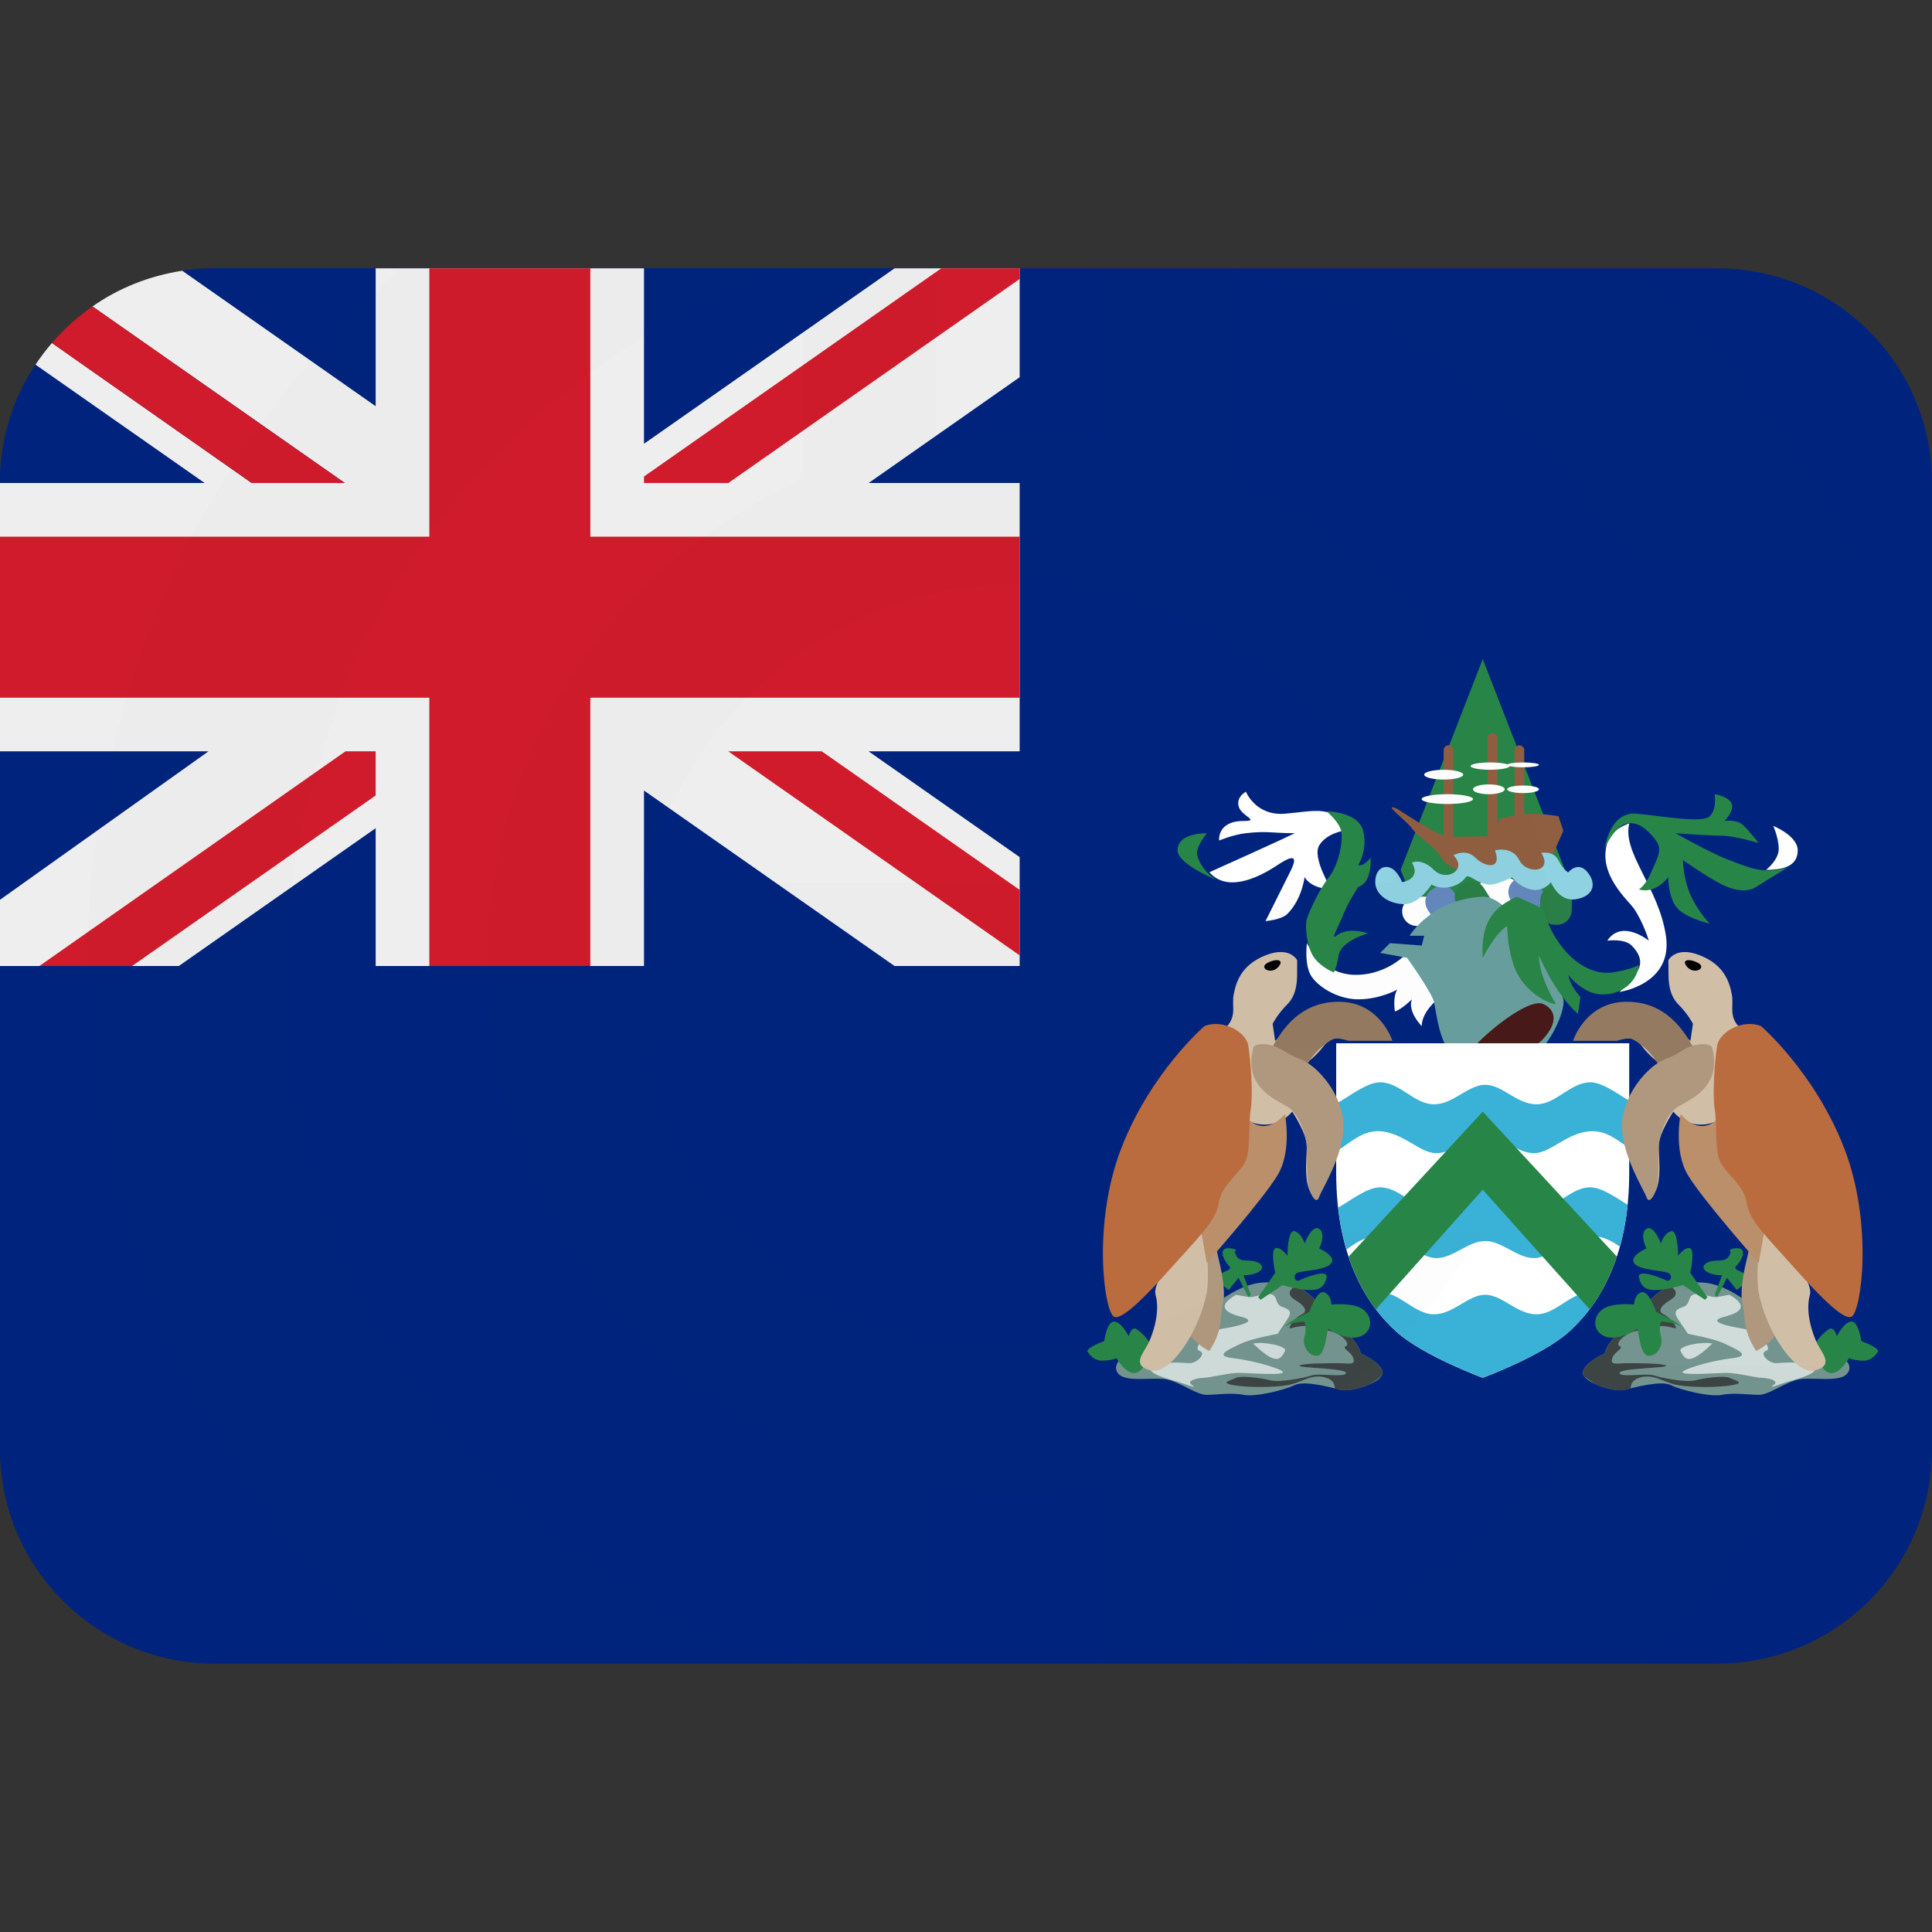
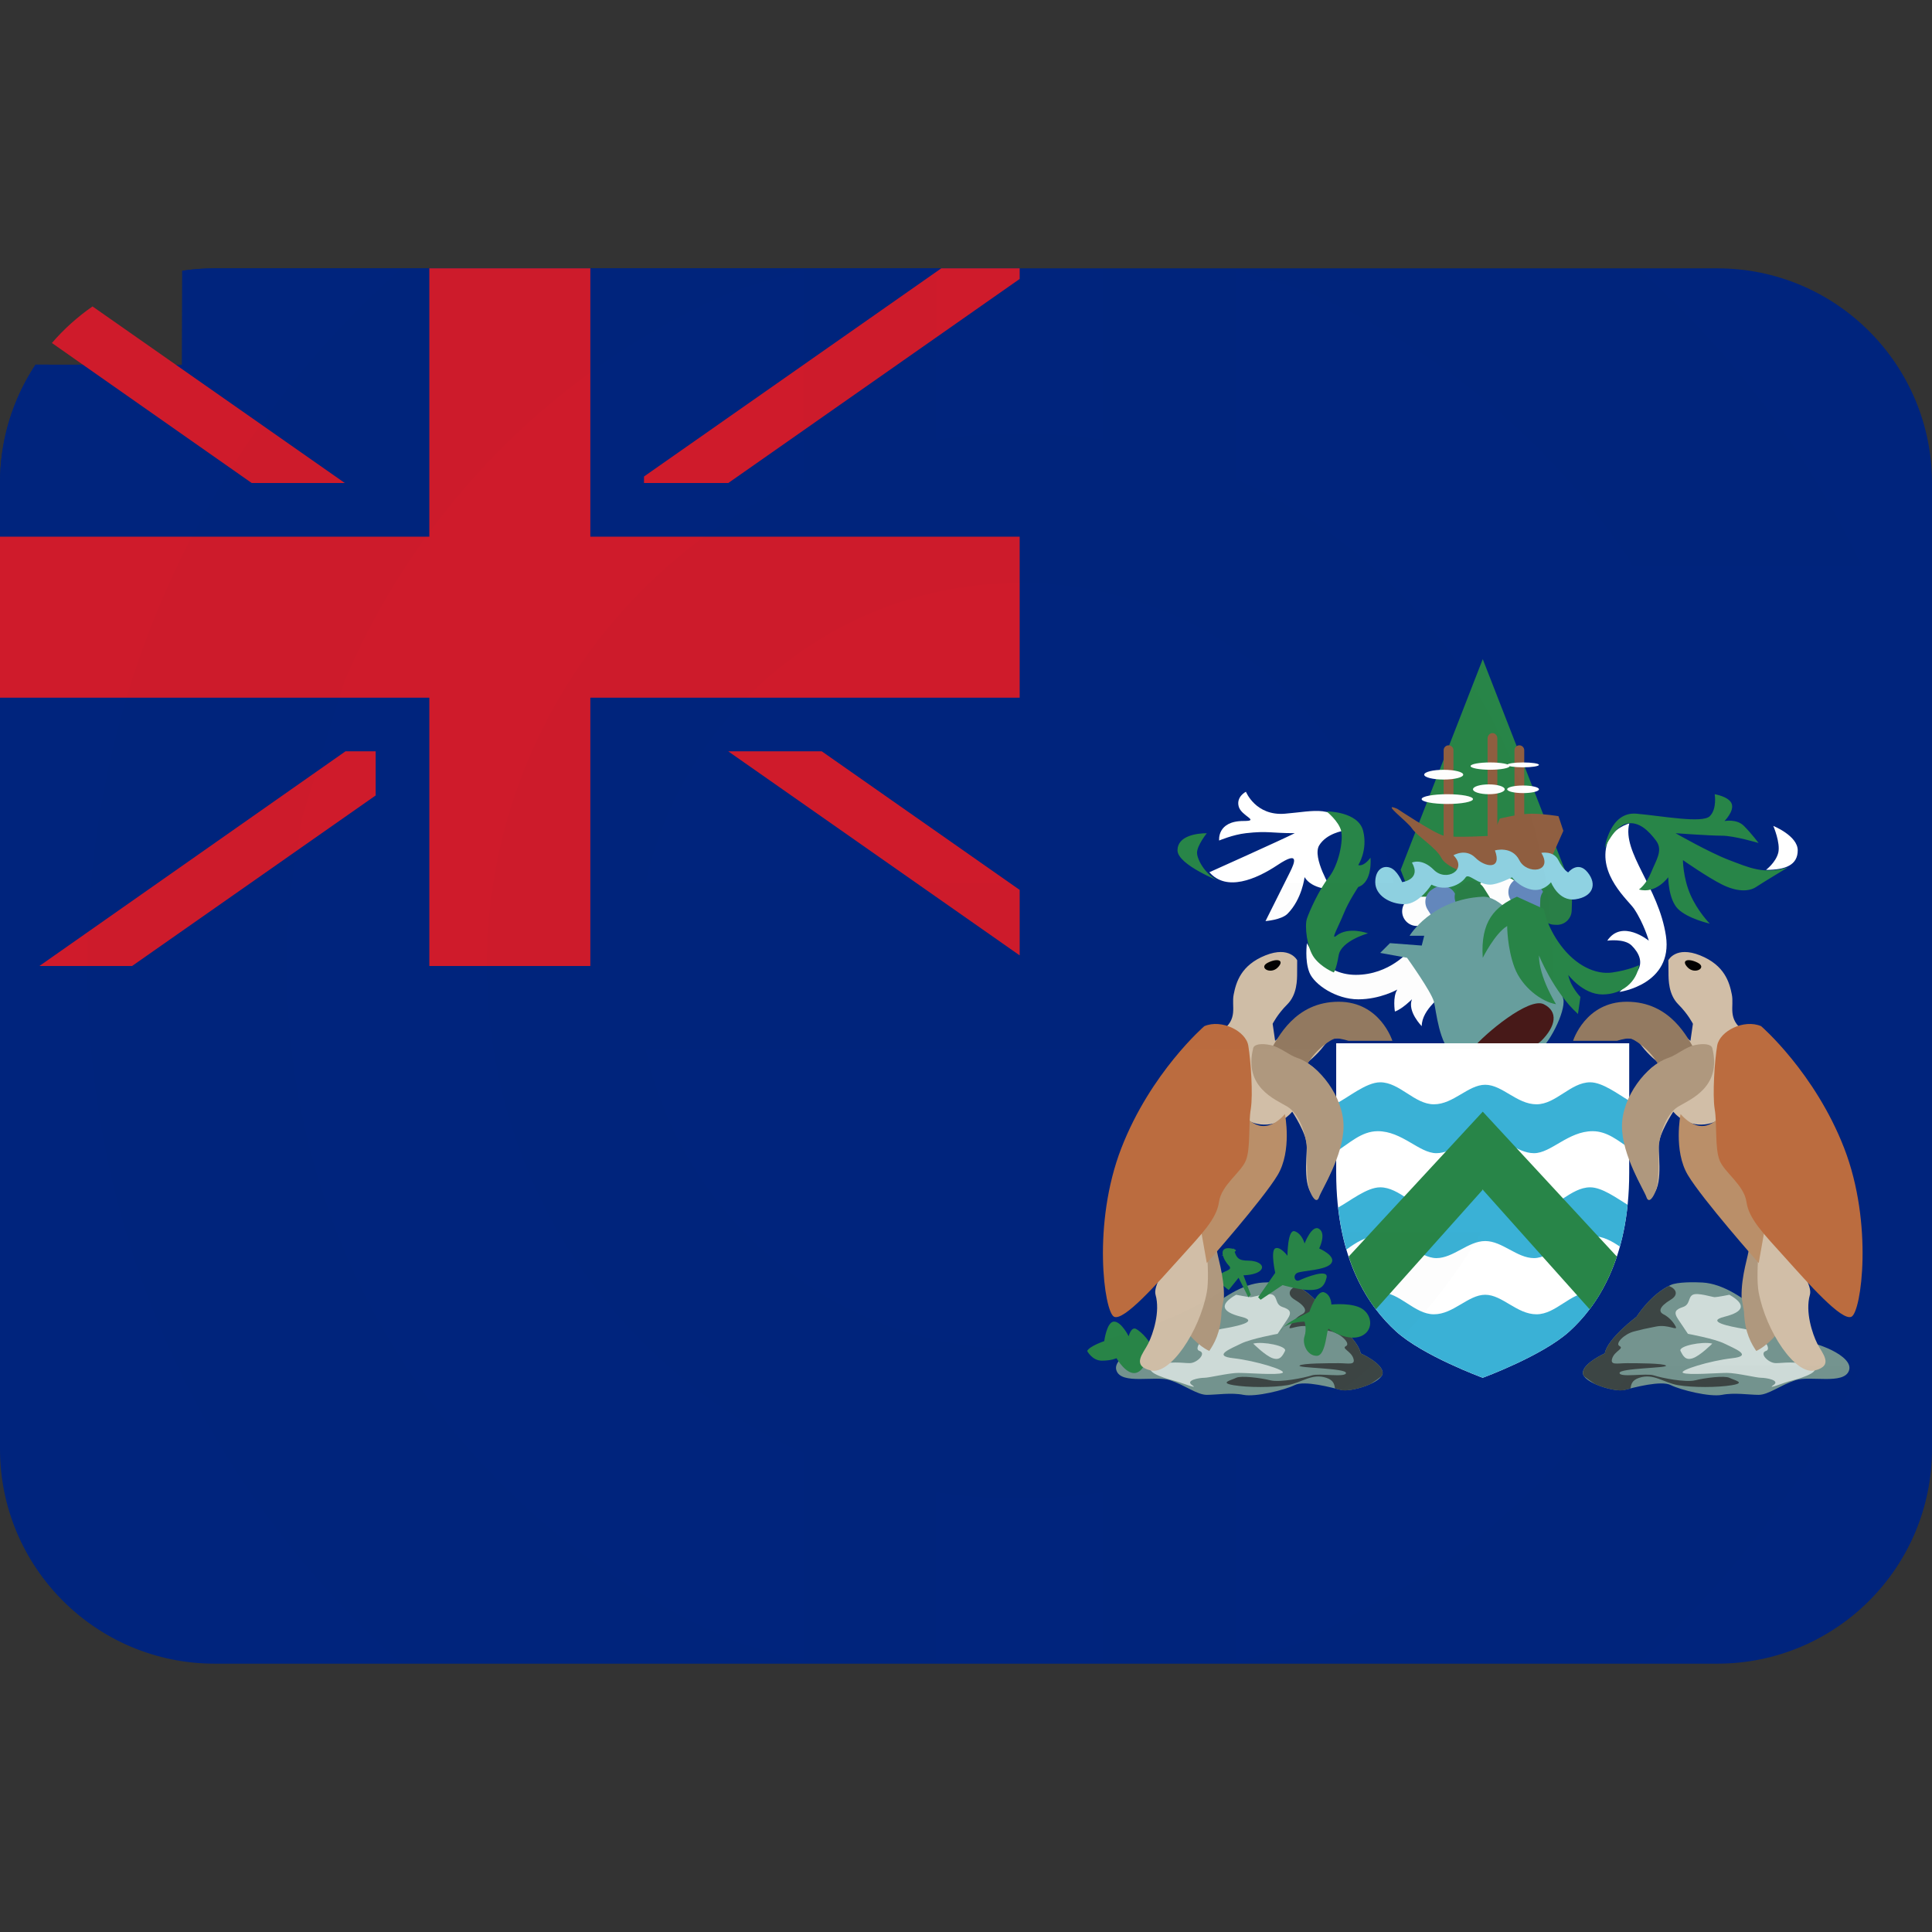
<svg xmlns="http://www.w3.org/2000/svg" viewBox="0 0 36 36">
  <rect x="0" y="0" width="36" height="36" fill="#333333" stroke="none" />
-   <path d="M32 5H4c-.205 0-.407.015-.604.045l-.004 1.754-2.73-.004C.244 7.427 0 8.185 0 9v18c0 2.209 1.791 4 4 4h28c2.209 0 4-1.791 4-4V9c0-2.209-1.791-4-4-4z" fill="#00247D" />
+   <path d="M32 5H4c-.205 0-.407.015-.604.045l-.004 1.754-2.73-.004C.244 7.427 0 8.185 0 9v18c0 2.209 1.791 4 4 4h28c2.209 0 4-1.791 4-4V9c0-2.209-1.791-4-4-4" fill="#00247D" />
  <path d="M29.159 16.209l-1.53 3.927-1.53-3.927 1.53-3.927z" fill="#288548" />
  <path d="M24.353 17.574s.273.591.91.591 1.001-.455 1.001-.455l.637.819s-.409.273-.409.592c0 0-.273-.273-.182-.501 0 0-.183.183-.318.228 0 0-.046-.273.045-.409 0 0-.318.182-.728.182s-.819-.272-.91-.5c-.091-.228-.046-.547-.046-.547zm2.547-.592c0 .15-.121.272-.273.272H26.4c-.15 0-.273-.122-.273-.272 0-.15.123-.273.273-.273h.227c.152 0 .273.123.273.273zm1.412-.364c0 .151-.122.273-.273.273h-.229c-.15 0-.272-.122-.272-.273 0-.15.122-.273.272-.273h.228c.152.001.274.123.274.273z" fill="#FFF" />
  <path d="M27.076 17.188c-.127.08-.296.043-.377-.085l-.097-.153c-.081-.128-.043-.296.084-.377l.039-.024c.127-.081.296-.043.376.085l.098.153c.081.127.043.296-.084.377l-.039.024zm1.547-.182c-.127.081-.296.043-.376-.084l-.098-.154c-.081-.127-.043-.296.084-.376l.039-.024c.127-.081.296-.043.377.084l.097.154c.081.127.043.296-.084.376l-.039.024z" fill="#6488BD" />
  <path d="M27.622 17.098c-.127.08-.296.043-.376-.085l-.098-.153c-.081-.128-.043-.297.084-.377l.039-.024c.127-.081.296-.043.377.085l.097.153c.081.127.043.296-.084.377l-.039.024zm1.337.133c-.15-.005-.269-.131-.264-.282l.006-.182c.005-.15.132-.269.282-.264l.045.002c.151.005.27.131.264.281l-.006.183c-.005.15-.131.269-.281.264l-.046-.002z" fill="#297F47" />
  <path d="M27.629 16.709c.591-.027 1.456 1.684 1.502 1.911.045.228-.273.864-.501 1.001-.228.137-1.274.273-1.547.046-.273-.227-.318-.819-.364-1.001-.045-.183-.501-.819-.501-.819l-.5-.091.182-.182.592.045.046-.182h-.273c-.001.001.409-.682 1.364-.728z" fill="#689F9E" />
  <path d="M27.447 19.53c.228-.274 1.046-.955 1.319-.818.273.136.228.409-.046.682-.272.273-1.273.136-1.273.136z" fill="#481918" />
  <path d="M27.629 19.44h-2.731v2.411c0 1.639.615 2.503 1.115 2.958.501.455 1.615.864 1.615.864s1.114-.409 1.615-.864c.5-.455 1.115-1.319 1.115-2.958V19.44h-2.729z" fill="#FFF" />
  <path d="M29.631 24.08c-.364 0-.637.41-1.001.41-.364 0-.637-.364-.955-.364-.318 0-.592.364-.956.364-.363 0-.637-.41-1.001-.41-.079 0-.165.026-.252.065.175.284.369.5.548.663.501.455 1.615.864 1.615.864s1.114-.409 1.615-.864c.186-.169.386-.394.566-.693-.062-.021-.122-.035-.179-.035zm0-1.956c-.364 0-.637.409-1.001.409-.364 0-.637-.364-.955-.364-.318 0-.592.364-.956.364-.363 0-.637-.409-1.001-.409-.251 0-.567.26-.783.376.032.29.085.55.153.783.176-.125.357-.249.585-.249.454 0 .773.409 1.092.409.318 0 .592-.318.91-.318.318 0 .591.318.909.318.318 0 .638-.409 1.093-.409.194 0 .355.091.508.195.065-.232.115-.491.144-.779-.209-.128-.478-.326-.698-.326zm0-1.957c-.364 0-.637.41-1.001.41-.364 0-.637-.364-.955-.364-.318 0-.592.364-.956.364-.363 0-.637-.41-1.001-.41-.265 0-.603.29-.819.395v.894c.241-.147.466-.378.774-.378.454 0 .773.41 1.092.41.318 0 .592-.319.91-.319.318 0 .591.319.909.319.318 0 .638-.41 1.093-.41.268 0 .475.176.683.318v-.884c-.214-.126-.499-.345-.729-.345z" fill="#3AB1D6" />
  <path d="M25.13 23.415c.135.409.316.73.508.981l1.991-2.228 1.991 2.228c.191-.251.373-.572.508-.981l-2.499-2.701-2.499 2.701z" fill="#288548" />
  <path d="M23.534 23.898c.146-.009.466-.012.591.045.379.174.638.592.638.592s.546.409.592.683c0 0 .409.183.409.364 0 .182-.592.363-.774.318-.183-.046-.683-.182-.865-.091-.182.091-.728.227-.955.182-.228-.046-.5 0-.683 0-.182 0-.409-.182-.683-.272-.273-.092-.91.091-1.001-.183-.091-.272.637-.546.91-.546.274 0 1.048-1.047 1.821-1.092z" fill="#74948F" />
  <path d="M23.033 24.126s.228.045.273.045c.045 0 .318-.091.409-.045.091.045.046.182.182.228.137.046.183.091.092.228l-.183.272s-.5.091-.683.183c-.182.091-.546.228-.136.272.409.046 1.001.228.909.273-.091.045-.637 0-.818 0-.183 0-.546.091-.638.091-.091 0-.363.046-.227.137.136.091-.183-.046-.364-.091-.182-.046-.592-.183-.318-.274.273-.091.5-.045.637-.045s.318-.183.182-.228c-.136-.046.137-.364.41-.41.272-.045.728-.137.363-.227-.362-.091-.408-.227-.09-.409z" fill="#CFDCD9" />
  <path d="M23.352 25.036c.183-.046.638.045.592.137-.046.091-.091.182-.228.136-.137-.045-.364-.273-.364-.273z" fill="#CFDCD9" />
  <path d="M25.354 25.218c-.046-.274-.592-.683-.592-.683s-.242-.391-.602-.573c-.135.05-.189.163-.036.255.228.137.228.227.137.273-.091.045-.182.136-.227.228-.045.091.137-.046.364 0 .228.045.228.045.409.091.183.045.364.228.274.273-.091.046.091.092.136.227.046.137-.091.092-.273.092-.182 0-.683 0-.729.045-.045.046.865.046.865.137 0 .091-.501 0-.637.045-.137.046-.592.137-.773.092-.183-.046-.547-.092-.638-.046-.091.046-.318.091-.045.137.272.045.727.045 1.001 0 .272-.046.455-.228.728-.137.141.047.148.13.16.199l.113.028c.108.027.359-.026.547-.111.072-.045.142-.094.203-.143.015-.021.024-.043.024-.064.001-.183-.409-.365-.409-.365z" fill="#3C4544" />
  <path d="M23.762 23.717s-.091-.41 0-.455c.091-.046.228.137.228.137s0-.501.136-.456c.137.046.183.228.183.228s.137-.363.272-.272c.137.091 0 .364 0 .364s.318.137.228.273c-.091.137-.546.137-.637.183-.091.045-.046.182.045.136.092-.045.547-.228.501-.045-.045.182-.137.228-.318.228-.183 0-.501-.092-.501-.092l-.409.273-.046-.046.318-.456zm-.774-.455c.045.182.091.228.272.228.182 0 .318.091.228.182-.091.091-.318.091-.318.091l.137.364-.046.045-.182-.363-.183.228s-.272-.183-.182-.274c.091-.091.274-.091.182-.182-.091-.091-.227-.364.046-.318.273.045-.182.137-.182.137m-2.502 1.773c.046-.092.318-.183.318-.183s.046-.364.183-.364c.136 0 .272.273.272.273s.046-.182.137-.137c.091.046.318.273.272.364-.045.091-.091.409-.272.455-.182.045-.364-.273-.364-.273s-.091.046-.272.046c-.183 0-.274-.181-.274-.181zm4.14-.729s.137-.409.274-.364c.136.046.136.228.136.228s.409-.045.592.092c.182.136.182.409-.045.5-.229.091-.547-.091-.592-.137-.046-.045-.046.501-.227.501-.183 0-.274-.228-.228-.364.045-.137 0-.273 0-.273s-.364 0-.455.183c0 0 .091-.137.272-.227l.273-.139z" fill="#288548" />
  <path d="M24.171 17.893s-.137-.273-.592-.091c-.455.182-.546.5-.591.728-.046.227.091.455-.228.683-.319.228-.546 1.638-.183 1.593.364-.046.455-.091.638.045.182.137.591.183.864-.136 0 0 .272.409.272.637 0 .228-.091.864.183.955 0 0 .409-.546.409-1.092s-.137-1.138-.592-1.41c0 0 .183-.137.319-.319s.226-.136.5-.136h.728s-.182-.41-.409-.501c-.228-.091-.637-.318-1.046 0-.41.318-.683.546-.683.546l-.046-.318s.091-.182.274-.363c.182-.183.182-.455.182-.592l.001-.229z" fill="#D1BEA7" />
  <path d="M24.944 18.666c.774 0 1.001.728 1.001.728h-.819s-.136-.045-.228-.045c-.091 0-.409.228-.546.5-.137.274-.818-.045-.682-.272.137-.228.455-.911 1.274-.911z" fill="#937A61" />
  <path d="M23.352 19.53c.019-.076.156-.09.318-.058.177.034.342.187.501.24.409.136.864.727.864 1.273s-.409 1.183-.455 1.319c-.045.137-.136 0-.182-.137-.046-.136-.046-.454-.046-.727 0-.273-.137-.683-.363-.819-.227-.136-.819-.363-.637-1.091zm-.682 3.732c0 .111.146.504.136.909 0 .031-.044.243-.045.273-.014.395-.142.599-.228.729 0 0-.227-.092-.455-.41-.228-.318-.273-.637-.137-.91.137-.273.729-.591.729-.591z" fill="#AF987E" />
  <path d="M22.396 22.761c.045 0 .16.951.091 1.319-.137.729-.683 1.547-1.047 1.456-.363-.091-.136-.318-.045-.5.091-.183.227-.592.137-.91-.092-.318.864-1.365.864-1.365z" fill="#D1BEA7" />
  <path d="M23.124 20.668c.137.272.455.5.819.091 0 0 .137.683-.137 1.138-.272.455-1.319 1.638-1.319 1.638l-.137-.774.774-2.093z" fill="#BA8F69" />
  <path d="M22.441 19.121c.319-.137.774.091.819.363.046.273.091.91.046 1.184-.046.272 0 .728-.091.955-.092.228-.455.455-.501.774-.045.318-.318.591-.727 1.046-.41.455-1.047 1.183-1.229 1.092-.183-.091-.41-1.729.136-3.14.546-1.41 1.547-2.274 1.547-2.274z" fill="#BB6C3F" />
  <path d="M23.625 17.938c.182-.091.318-.045.182.092-.136.135-.365-.001-.182-.092z" fill="#020202" />
  <path d="M31.724 23.898c-.146-.009-.466-.012-.591.045-.379.174-.638.592-.638.592s-.546.409-.592.683c0 0-.409.183-.409.364 0 .182.592.363.773.318.183-.046.683-.182.865-.091.182.091.728.227.955.182.228-.046.5 0 .683 0 .182 0 .409-.182.683-.272.273-.092.91.091 1.001-.183.091-.272-.637-.546-.91-.546s-1.047-1.047-1.82-1.092z" fill="#74948F" />
  <path d="M32.225 24.126s-.228.045-.273.045c-.045 0-.318-.091-.409-.045-.091.045-.046.182-.182.228-.137.046-.183.091-.092.228l.183.272s.5.091.683.183c.182.091.546.228.136.272-.409.046-1.001.228-.909.273.091.045.637 0 .818 0 .183 0 .546.091.638.091.091 0 .363.046.227.137-.136.091.183-.046.364-.091.182-.046.592-.183.318-.274-.273-.091-.5-.045-.637-.045s-.318-.183-.182-.228c.136-.046-.137-.364-.41-.41-.272-.045-.728-.137-.363-.227.362-.091.408-.227.09-.409z" fill="#CFDCD9" />
  <path d="M31.906 25.036c-.183-.046-.638.045-.592.137.046.091.091.182.227.136.138-.045.365-.273.365-.273z" fill="#CFDCD9" />
  <path d="M29.903 25.218c.046-.274.592-.683.592-.683s.242-.391.602-.573c.135.05.189.163.036.255-.227.137-.227.227-.137.273.091.045.182.136.228.228.045.091-.137-.046-.364 0-.228.045-.228.045-.409.091-.183.045-.364.228-.273.273.091.046-.091.092-.136.227-.046.137.091.092.272.092.182 0 .683 0 .729.045.045.046-.865.046-.865.137 0 .091.501 0 .637.045.137.046.592.137.773.092.183-.046.547-.092.638-.046.091.046.318.091.045.137-.272.045-.728.045-1.001 0-.273-.046-.455-.228-.728-.137-.141.047-.148.13-.16.199l-.113.028c-.107.027-.359-.026-.547-.111-.072-.045-.142-.094-.203-.143-.015-.021-.023-.043-.023-.064-.002-.183.407-.365.407-.365z" fill="#3C4544" />
-   <path d="M31.496 23.717s.091-.41 0-.455c-.091-.046-.227.137-.227.137s0-.501-.136-.456c-.137.046-.183.228-.183.228s-.137-.363-.272-.272c-.137.091 0 .364 0 .364s-.318.137-.228.273c.091.137.546.137.637.183.091.045.046.182-.045.136-.092-.045-.547-.228-.501-.045.045.182.137.228.318.228.183 0 .501-.092.501-.092l.409.273.046-.046-.319-.456zm.774-.455c-.045.182-.091.228-.272.228-.182 0-.318.091-.228.182.091.091.318.091.318.091l-.137.364.046.045.182-.363.183.228s.272-.183.182-.274c-.091-.091-.273-.091-.182-.182.091-.091.227-.364-.046-.318-.272.045.182.137.182.137M35 25.173c-.046-.092-.318-.183-.318-.183s-.046-.364-.183-.364c-.136 0-.272.273-.272.273s-.046-.182-.137-.137c-.091.046-.318.273-.272.364.045.091.091.409.272.455.182.045.364-.273.364-.273s.091.046.272.046c.183 0 .274-.181.274-.181zm-4.141-.729s-.137-.409-.274-.364c-.136.046-.136.228-.136.228s-.409-.045-.592.092c-.182.136-.182.409.045.5.229.091.547-.091.592-.137.046-.045.046.501.228.501.183 0 .273-.228.227-.364-.045-.137 0-.273 0-.273s.364 0 .455.183c0 0-.091-.137-.273-.227l-.272-.139z" fill="#288548" />
  <path d="M31.087 17.893s.137-.273.592-.091c.455.182.546.5.591.728.046.227-.091.455.228.683.319.228.546 1.638.183 1.593-.364-.046-.455-.091-.637.045-.183.137-.592.183-.865-.136 0 0-.272.409-.272.637 0 .228.091.864-.183.955 0 0-.409-.546-.409-1.092s.137-1.138.592-1.41c0 0-.183-.137-.319-.319s-.226-.136-.5-.136h-.727s.182-.41.409-.501c.228-.091.637-.318 1.046 0 .41.318.683.546.683.546l.046-.318s-.091-.182-.273-.363c-.182-.183-.182-.455-.182-.592s-.003-.229-.003-.229z" fill="#D1BEA7" />
  <path d="M30.313 18.666c-.773 0-1.001.728-1.001.728h.819s.136-.045.228-.045c.091 0 .409.228.546.5.137.274.818-.045.682-.272-.136-.228-.454-.911-1.274-.911z" fill="#937A61" />
  <path d="M31.906 19.53c-.02-.076-.156-.09-.318-.058-.177.034-.342.187-.501.24-.409.136-.864.727-.864 1.273s.409 1.183.455 1.319c.045.137.136 0 .182-.137.046-.136.046-.454.046-.727 0-.273.137-.683.363-.819.227-.136.819-.363.637-1.091zm.682 3.732c0 .111-.146.504-.136.909.001.031.044.243.045.273.014.395.142.599.228.729 0 0 .227-.092.455-.41.228-.318.273-.637.137-.91-.137-.273-.729-.591-.729-.591z" fill="#AF987E" />
  <path d="M32.861 22.761c-.045 0-.16.951-.091 1.319.137.729.683 1.547 1.047 1.456.363-.091.136-.318.045-.5-.091-.183-.228-.592-.137-.91.092-.318-.864-1.365-.864-1.365z" fill="#D1BEA7" />
  <path d="M32.134 20.668c-.137.272-.455.5-.819.091 0 0-.137.683.137 1.138.272.455 1.319 1.638 1.319 1.638l.137-.774-.774-2.093z" fill="#BA8F69" />
  <path d="M32.816 19.121c-.319-.137-.773.091-.819.363-.046.273-.091.91-.046 1.184.046.272 0 .728.092.955.091.228.454.455.5.774.045.318.318.591.728 1.046.41.455 1.047 1.183 1.229 1.092.183-.091.41-1.729-.136-3.14-.547-1.41-1.548-2.274-1.548-2.274z" fill="#BB6C3F" />
  <path d="M31.633 17.938c-.182-.091-.318-.045-.182.092.136.135.364-.001.182-.092z" fill="#020202" />
  <path d="M23.216 14.753s.182.455.728.409c.546-.045.955-.182 1.092.318 0 0-.318.046-.455.273-.136.227.228.819.228.819s-.363 0-.5-.228c0 0-.046.409-.318.683-.116.115-.41.136-.41.136l.455-.91c.091-.182.182-.409-.228-.136-.409.272-.955.5-1.273.136 0 0 1.319-.591 1.592-.728-.454 0-.5-.046-.909 0-.244.027-.501.137-.501.137s-.045-.364.455-.364c.318 0-.046-.091-.091-.272-.048-.182.135-.273.135-.273zm6.961 3.73s1.001-.136.865-1.046c-.137-.91-.819-1.547-.683-2.093 0 0-.325.089-.41.363-.182.592.396 1.072.501 1.229.182.273.273.592.273.592s-.5-.409-.774 0c0 0 .318-.046.455.091s.227.318.091.501c-.136.182-.318.363-.318.363zm2.866-3.093s.455.183.455.455c0 .274-.228.364-.591.364 0 0 .182-.137.228-.318.045-.183-.092-.501-.092-.501z" fill="#FFF" />
  <path d="M26.036 15.071s.683.455.864.501c.183.045.91 0 .91 0l.137-.319s.364-.091.592-.091c.227 0 .501.046.501.046l.091.273-.364.819h-1.229c-.182 0-.592-.137-.683-.318-.091-.183-.455-.409-.546-.546-.091-.137-.591-.501-.273-.365z" fill="#905F41" />
  <path d="M27.901 15.562c0 .056-.04.101-.091.101-.05 0-.091-.045-.091-.101V13.76c0-.055.041-.1.091-.1.051 0 .091.045.091.1v1.802zm-.818.055c0 .051-.041.091-.091.091-.051 0-.092-.04-.092-.091v-1.638c0-.05.041-.091.092-.091.05 0 .091.041.091.091v1.638zm1.319 0c0 .051-.041.091-.091.091-.05 0-.091-.04-.091-.091v-1.638c0-.05.041-.091.091-.091.05 0 .091.041.091.091v1.638z" fill="#905F41" />
  <path d="M27.265 14.435c0 .05-.163.091-.364.091-.2 0-.363-.041-.363-.091 0-.051.163-.091.363-.091.201 0 .364.04.364.091zm.182.455c0 .05-.214.091-.479.091-.264 0-.478-.041-.478-.091 0-.051.214-.091.478-.091.265 0 .479.04.479.091zm.683-.615c0 .037-.163.068-.364.068-.201 0-.364-.031-.364-.068 0-.038.163-.068.364-.068.201 0 .364.03.364.068z" fill="#FFF" />
  <path d="M28.676 14.252c0 .025-.133.046-.296.046-.164 0-.296-.021-.296-.046 0-.024.132-.045.296-.045.163 0 .296.02.296.045zm-.638.455c0 .051-.132.092-.296.092-.163 0-.295-.041-.295-.092 0-.05.132-.091.295-.091.164 0 .296.041.296.091zm.638 0c0 .04-.133.071-.296.071-.164 0-.296-.031-.296-.071 0-.039.132-.07.296-.07.163 0 .296.031.296.07z" fill="#FFF" />
  <path d="M26.127 16.437s.364-.046.183-.364c0 0 .182-.091.409.137.228.228.638 0 .364-.273 0 0 .227-.137.409.046.183.182.501.228.364-.137 0 0 .318-.091.455.183.137.273.637.227.409-.137 0 0 .228-.046.319.137.091.182.182.227.182.227s.182-.227.363 0c.183.227.092.455-.227.501-.318.045-.456-.318-.456-.318s-.136.182-.363.137c-.228-.046-.364-.228-.364-.228s-.266.136-.409.136c-.228 0-.398-.221-.455-.136-.091.136-.364.273-.637.136 0 0-.227.364-.501.364-.273 0-.546-.164-.546-.409 0-.228.137-.318.272-.273.138.043.229.271.229.271z" fill="#8FD2E2" />
  <path d="M25.49 17.392s-.5.137-.546.41c-.046.272-.091.318-.091.318s-.228-.091-.364-.273c-.137-.182-.182-.592-.137-.728.046-.137.228-.546.41-.773.182-.227.273-.683.228-.865-.046-.182-.273-.363-.273-.363s.592 0 .683.363c.091.364-.091.638-.091.638s.091.045.228-.137c0 0 .045.455-.228.546 0 0-.183.273-.273.501-.091.227-.248.499-.137.409.227-.183.591-.046.591-.046zm-3.003-1.866s-.182.227-.182.364c0 .137.182.455.455.546 0 0-.819-.318-.819-.592 0-.272.365-.318.546-.318zm7.416.273s.092-.682.592-.637c.501.046 1.229.183 1.365.046.137-.137.091-.409.091-.409s.273.045.318.182c.046.137-.136.318-.136.318s.228-.046.363.091c.137.137.273.318.273.318s-.455-.136-.683-.136c-.227 0-.864-.046-.864-.046s.637.364 1.001.501c.363.136.637.273 1.092.136 0 0-.455.273-.592.364-.137.091-.363.091-.637-.046-.272-.136-.727-.454-.727-.454s0 .318.136.637c.137.318.364.546.364.546s-.409-.091-.592-.273c-.182-.182-.182-.591-.182-.591s-.228.318-.546.228c0 0 .137-.092.228-.319s.227-.409.091-.591c-.137-.183-.318-.364-.546-.318-.226.044-.409.453-.409.453zm-1.637.91c-.409.183-.683.455-.637 1.138 0 0 .227-.455.455-.592 0 0 0 .41.137.774.137.363.5.637.773.683 0 0-.318-.501-.318-.91 0 0 .272.682.727 1.092l.046-.318s-.183-.183-.227-.41c0 0 .272.364.637.364s.637-.228.683-.546c0 0-.182.091-.5.137-.319.045-.683-.137-.956-.501-.273-.364-.318-.683-.318-.683l-.502-.228z" fill="#288548" />
  <path d="M19 18V5H4c-.32 0-.604.045-.604.045l-.004 1.754-2.73-.004S.62 6.854.535 7C.195 7.589 0 8.272 0 9v9h19z" fill="#00247D" />
-   <path d="M19 5h-2.331L12 8.269V5H7v2.569L3.396 5.045c-.614.094-1.19.325-1.672.665L6.426 9H4.69L.967 6.391c-.11.129-.211.262-.305.404L3.813 9H0v5h3.885L0 16.766V18h3.332L7 15.432V18h5v-3.269L16.668 18H19v-2.029L16.185 14H19V9h-2.814L19 7.029V5z" fill="#EEE" />
  <path d="M11 5H8v5H0v3h8v5h3v-5h8v-3h-8z" fill="#CF1B2B" />
  <path d="M19 5h-1.461L12 8.879V9h1.571L19 5.198zm-17.276.71c-.281.195-.534.423-.757.681L4.69 9h1.735L1.724 5.71zM6.437 14L.734 18h1.727L7 14.822V14zM19 17.802v-1.22L15.313 14H13.57z" fill="#CF1B2B" />
  <g id="ccemoji">
    <path d="M 27.377 19.551 L 28.808 19.551 C 28.887 19.046 28.929 18.528 28.929 18 C 28.929 13.956 26.506 10.474 23.033 8.926 L 23.033 8.926 L 23.033 5.024 L 24.309 5.42 C 25.12 5.764 25.897 6.185 26.627 6.679 C 27.353 7.17 28.031 7.729 28.651 8.349 C 29.271 8.969 29.83 9.647 30.321 10.373 L 30.419 10.554 L 34.701 10.554 C 31.91 4.685 25.925 0.625 19 0.625 C 9.41 0.625 1.625 8.41 1.625 18 L 1.625 18 L 1.625 18 C 1.625 27.59 9.41 35.375 19 35.375 C 25.925 35.375 31.91 31.315 34.701 25.446 L 30.441 25.446 C 30.402 25.507 30.362 25.567 30.321 25.627 C 29.83 26.353 29.271 27.031 28.651 27.651 C 28.031 28.271 27.353 28.83 26.627 29.321 L 24.309 30.58 L 23.033 30.976 L 23.033 30.976 L 23.033 27.074 C 24.953 26.218 26.552 24.771 27.599 22.964 L 27.599 22.964 L 24.124 22.964 C 24.098 22.991 24.071 23.018 24.045 23.045 C 23.72 23.369 23.366 23.662 22.986 23.919 C 22.604 24.176 22.198 24.397 21.774 24.576 C 21.345 24.758 20.897 24.897 20.44 24.991 C 19.966 25.088 19.484 25.136 19 25.136 C 18.516 25.136 18.034 25.088 17.56 24.991 C 17.103 24.897 16.655 24.758 16.226 24.576 C 15.802 24.397 15.396 24.176 15.014 23.919 C 14.634 23.662 14.28 23.369 13.955 23.045 C 13.631 22.72 13.338 22.366 13.081 21.986 C 12.824 21.604 12.603 21.198 12.424 20.774 C 12.256 20.379 12.126 19.97 12.033 19.551 L 25.967 19.551 L 27.377 19.551 Z  M 25.967 16.449 C 25.874 16.03 25.744 15.621 25.576 15.226 C 25.397 14.802 25.176 14.396 24.919 14.014 C 24.662 13.634 24.369 13.28 24.045 12.955 C 23.72 12.631 23.366 12.338 22.986 12.081 C 22.604 11.824 22.198 11.603 21.774 11.424 C 21.345 11.242 20.897 11.103 20.44 11.009 C 19.966 10.912 19.484 10.864 19 10.864 C 18.516 10.864 18.034 10.912 17.56 11.009 C 17.103 11.103 16.655 11.242 16.226 11.424 C 15.802 11.603 15.396 11.824 15.014 12.081 C 14.634 12.338 14.28 12.631 13.955 12.955 C 13.631 13.28 13.338 13.634 13.081 14.014 C 12.824 14.396 12.603 14.802 12.424 15.226 C 12.256 15.621 12.126 16.03 12.033 16.449 L 25.967 16.449 Z  M 20.551 8.192 L 20.551 4.442 L 20.551 4.442 L 20.399 4.419 C 19.934 4.372 19.467 4.348 19 4.348 C 18.533 4.348 18.066 4.372 17.601 4.419 L 17.449 4.442 L 17.449 8.192 C 17.954 8.113 18.472 8.071 19 8.071 C 19.528 8.071 20.046 8.113 20.551 8.192 L 20.551 8.192 L 20.551 8.192 Z  M 14.967 8.926 L 14.967 5.024 L 14.967 5.024 L 13.691 5.42 C 12.88 5.764 12.103 6.185 11.373 6.679 C 10.647 7.17 9.969 7.729 9.349 8.349 C 8.729 8.969 8.17 9.647 7.679 10.373 C 7.185 11.103 6.764 11.88 6.42 12.691 L 5.626 15.247 L 5.419 16.601 C 5.372 17.066 5.348 17.533 5.348 18 L 5.348 18 C 5.348 18.467 5.372 18.934 5.419 19.399 C 5.465 19.854 5.534 20.305 5.626 20.753 C 5.805 21.629 6.071 22.485 6.42 23.309 C 6.764 24.12 7.185 24.897 7.679 25.627 C 8.17 26.353 8.729 27.031 9.349 27.651 C 9.969 28.271 10.647 28.83 11.373 29.321 C 12.103 29.815 12.88 30.236 13.691 30.58 L 14.967 30.976 L 14.967 27.074 C 11.494 25.526 9.071 22.044 9.071 18 L 9.071 18 C 9.071 13.956 11.494 10.474 14.967 8.926 L 14.967 8.926 L 14.967 8.926 Z  M 17.449 27.808 L 17.449 31.558 L 17.601 31.581 C 18.066 31.628 18.533 31.652 19 31.652 C 19.467 31.652 19.934 31.628 20.399 31.581 C 20.45 31.576 20.501 31.57 20.551 31.565 L 20.551 27.808 C 20.046 27.887 19.528 27.929 19 27.929 C 18.472 27.929 17.954 27.887 17.449 27.808 L 17.449 27.808 L 17.449 27.808 Z" fill="rgb(0,0,0)" fill-opacity="0.01" fill-rule="evenodd" />
  </g>
</svg>